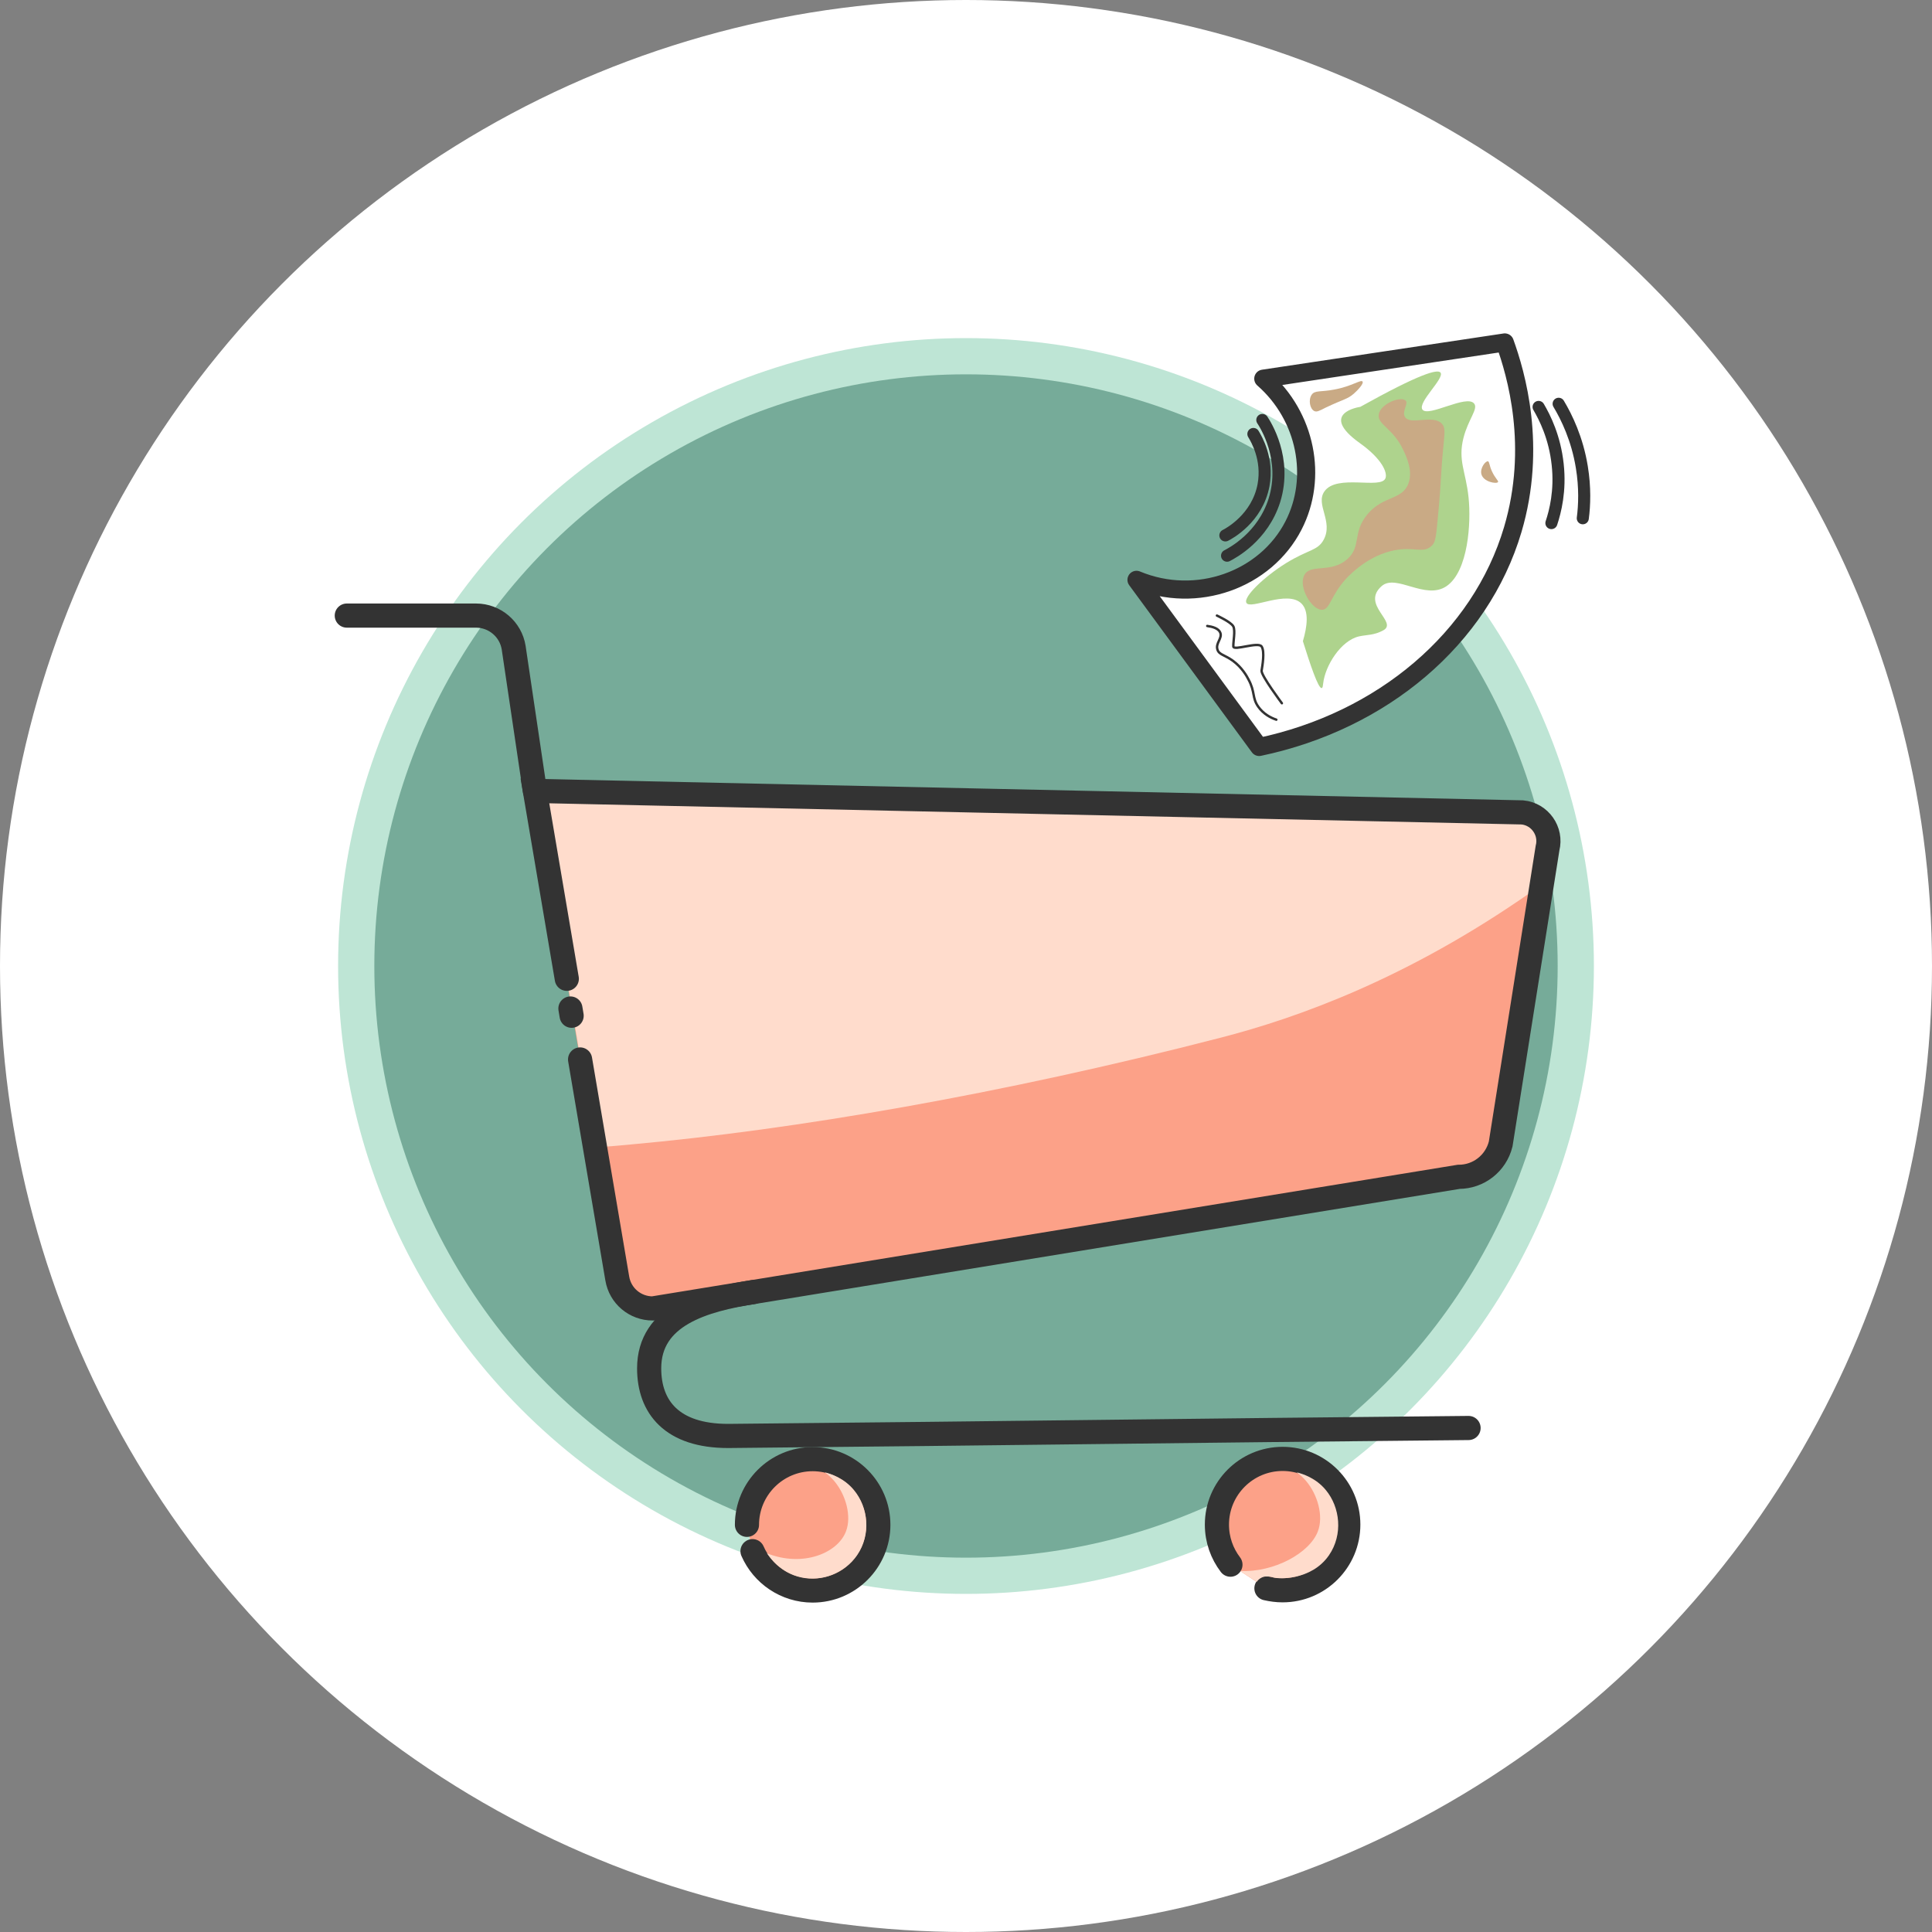
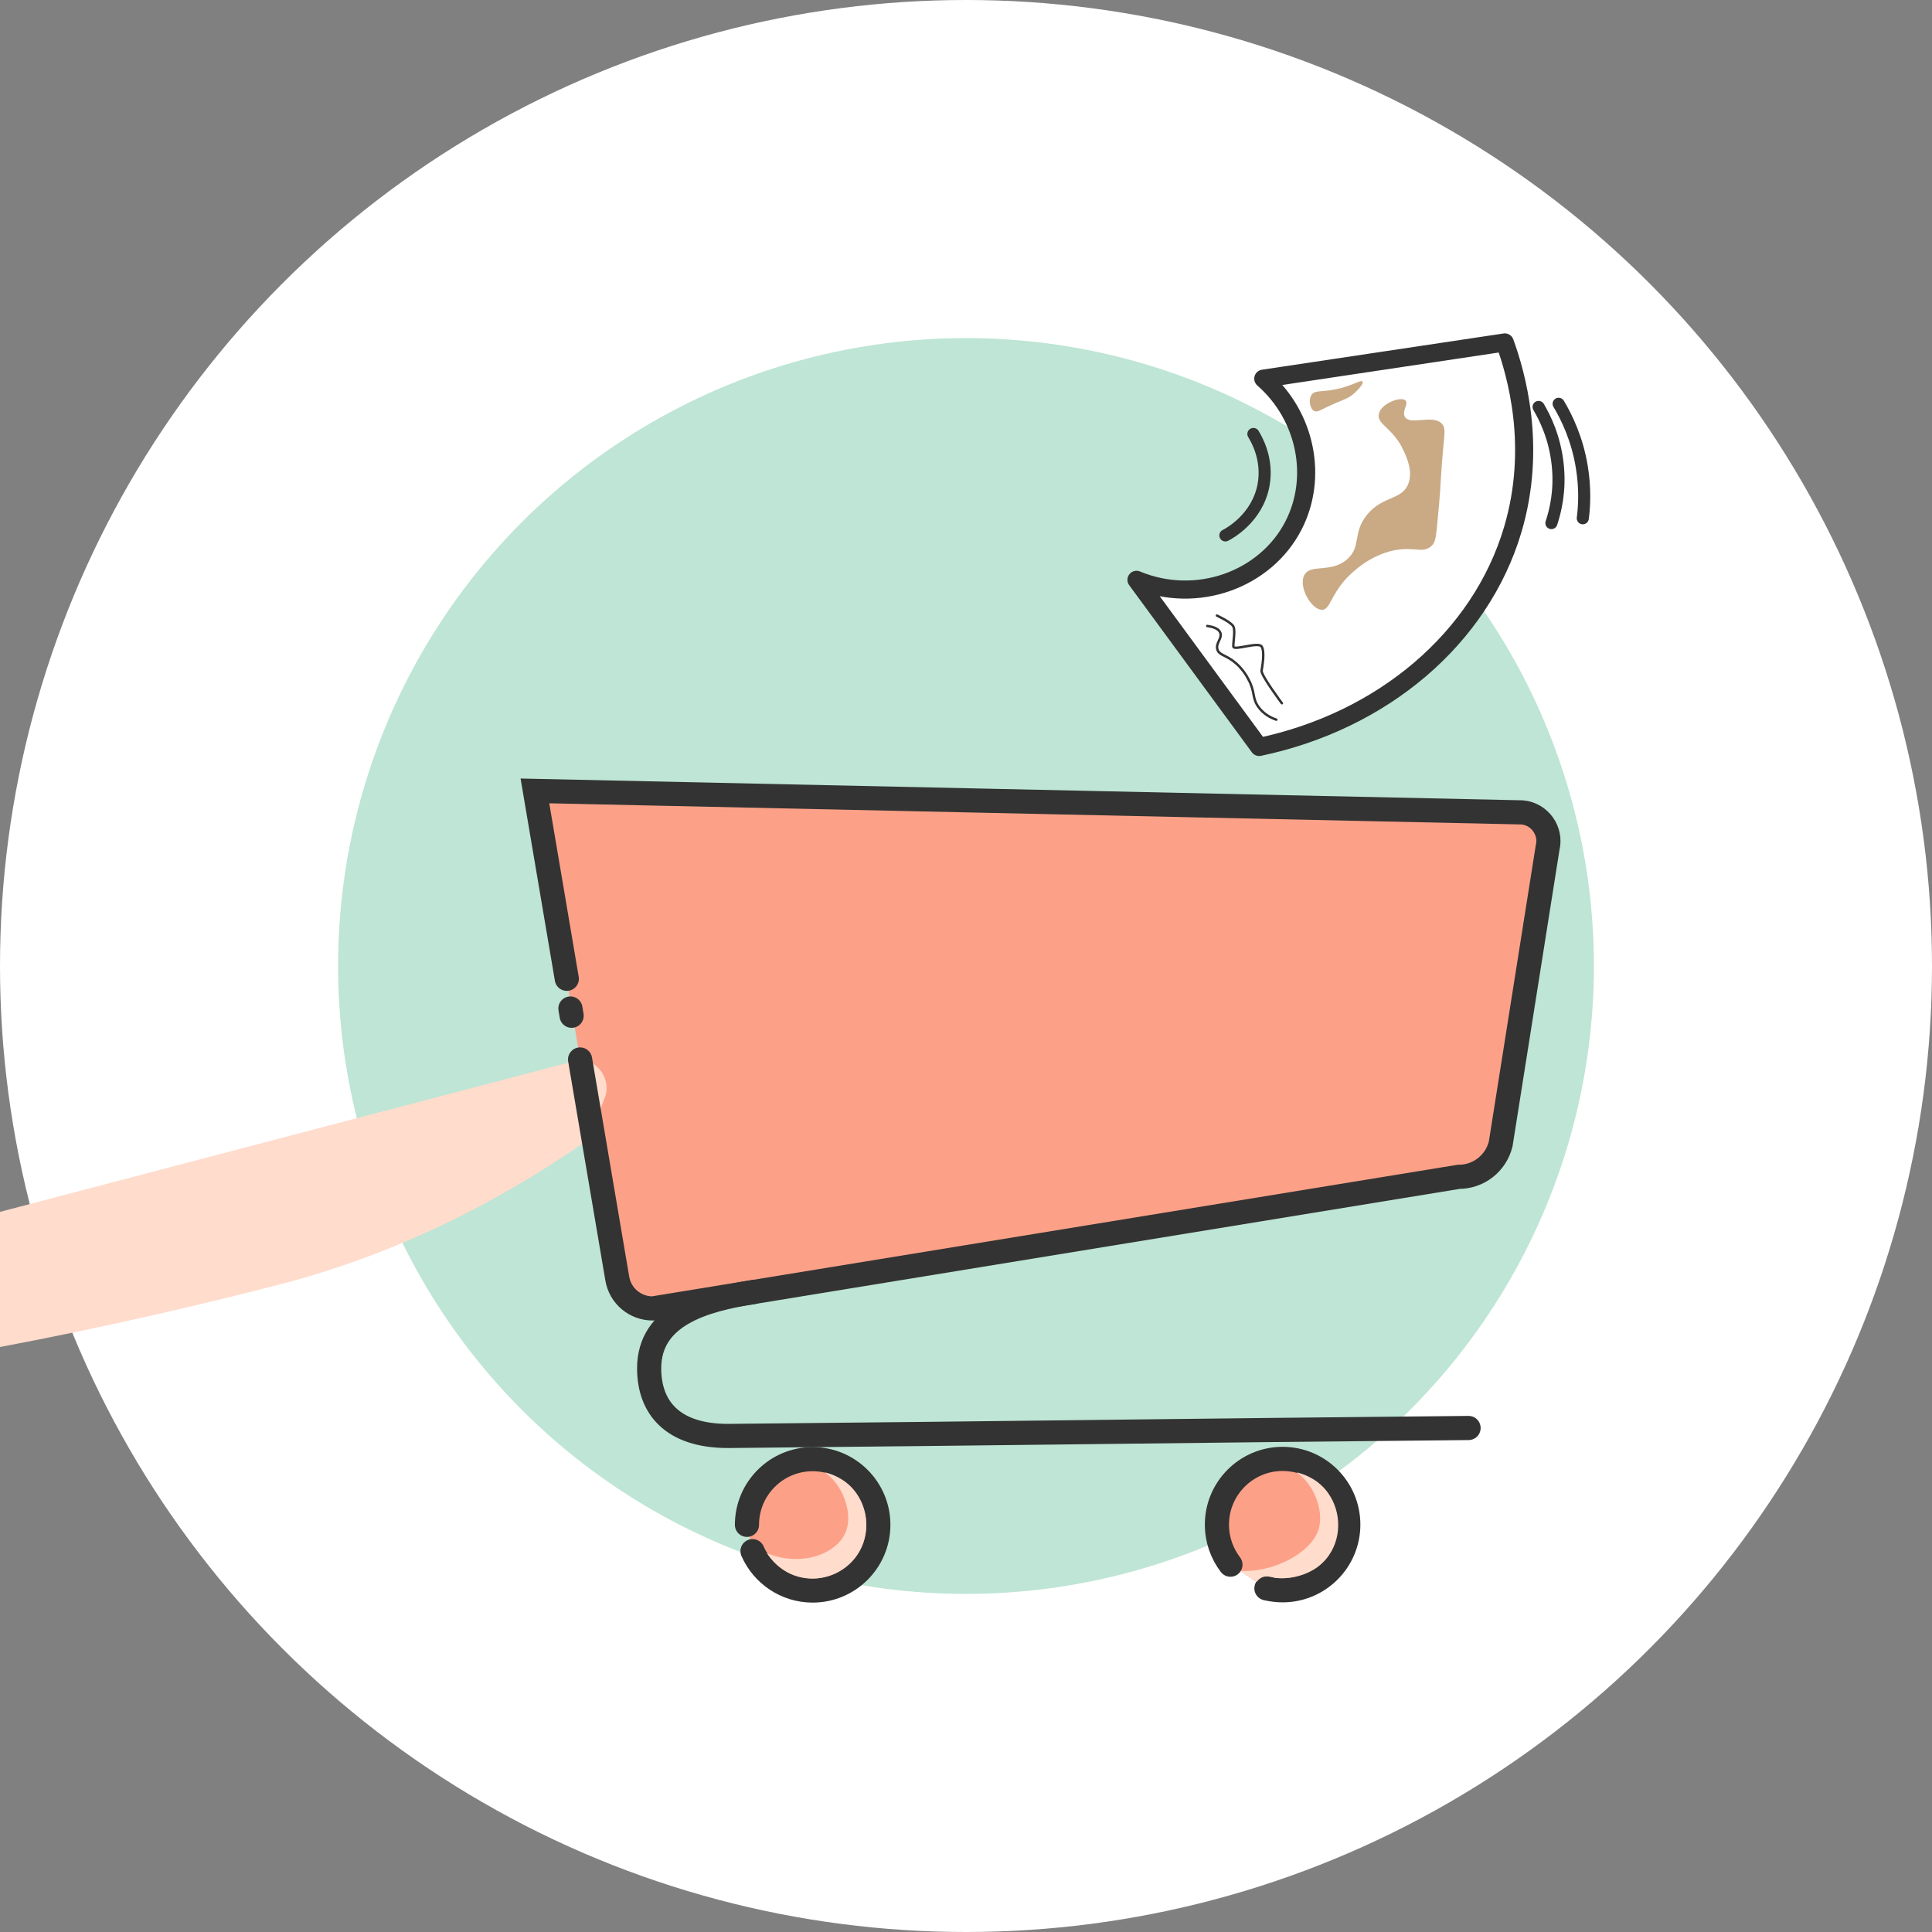
<svg xmlns="http://www.w3.org/2000/svg" viewBox="0 0 80 80" height="80" width="80" data-name="Livello 2" id="Livello_2">
  <rect x="0" y="0" width="80" height="80" fill="#808080" stroke="none" />
  <defs>
    <style>
      .cls-1 {
        fill: #aed38d;
      }

      .cls-1, .cls-2, .cls-3, .cls-4, .cls-5, .cls-6, .cls-7 {
        stroke-width: 0px;
      }

      .cls-2 {
        fill: #bee5d5;
      }

      .cls-3 {
        fill: #76ab99;
      }

      .cls-8, .cls-9, .cls-10 {
        fill: none;
        stroke-miterlimit: 10;
      }

      .cls-8, .cls-9, .cls-10, .cls-11, .cls-12 {
        stroke: #333;
        stroke-linecap: round;
      }

      .cls-9 {
        stroke-width: .1px;
      }

      .cls-10 {
        stroke-width: .5px;
      }

      .cls-11, .cls-5 {
        fill: #fca188;
      }

      .cls-11, .cls-12 {
        stroke-linejoin: round;
      }

      .cls-4, .cls-12 {
        fill: #fff;
      }

      .cls-12 {
        stroke-width: .75px;
      }

      .cls-6 {
        fill: #c9aa85;
      }

      .cls-7 {
        fill: #ffdccc;
      }
    </style>
  </defs>
  <g id="Sale">
    <g id="base">
      <circle r="40" cy="40" cx="40" class="cls-4" />
      <circle r="26" cy="40" cx="40" class="cls-2" />
-       <circle r="24.5" cy="40" cx="40" class="cls-3" />
    </g>
    <g>
      <path d="m22.15,32.75l40.89.89c.72.07,1.22.77,1.04,1.48l-1.94,12.25c-.2.8-.91,1.36-1.74,1.36l-33.37,5.45c-.73,0-1.35-.52-1.47-1.24l-3.42-20.19Z" class="cls-5" />
-       <path d="m24.04,43.87l-1.88-11.12,40.89.89c.72.07,1.22.77,1.04,1.48-.23.61-.46,1.21-.69,1.82-5.11,3.57-9.64,5.2-12.86,6.03-9.1,2.35-17.66,3.81-24.42,4.42-.55.05-1,.09-1.31.11-.13-.43-.27-.86-.4-1.29l-.37-2.33Z" class="cls-7" />
-       <path d="m14.36,25.49h5.35c.78,0,1.44.57,1.56,1.33l.88,5.93" class="cls-8" />
+       <path d="m24.04,43.87c.72.07,1.22.77,1.04,1.48-.23.61-.46,1.21-.69,1.82-5.11,3.57-9.64,5.2-12.86,6.03-9.1,2.35-17.66,3.81-24.42,4.42-.55.05-1,.09-1.31.11-.13-.43-.27-.86-.4-1.29l-.37-2.33Z" class="cls-7" />
      <path d="m31.2,53.5c-2.04.32-4.32.95-4.32,3.16,0,1.6.94,2.8,3.27,2.8,11.82-.11,18.84-.22,30.66-.33" class="cls-8" />
      <path d="m23.47,40.53l-1.32-7.78,40.89.89c.72.07,1.22.77,1.04,1.48l-1.94,12.25c-.2.8-.91,1.36-1.74,1.36l-33.37,5.45c-.73,0-1.35-.52-1.47-1.24l-1.54-9.07" class="cls-8" />
      <line y2="41.76" x2="23.62" y1="42.06" x1="23.67" class="cls-8" />
      <path d="m30.93,63.14c0-1.5,1.22-2.72,2.72-2.72s2.72,1.22,2.72,2.72-1.22,2.72-2.72,2.72c-1.11,0-2.07-.67-2.49-1.63" class="cls-11" />
      <path d="m50.95,64.79c-.35-.46-.56-1.03-.56-1.66,0-1.5,1.22-2.72,2.72-2.72s2.72,1.22,2.72,2.72-1.22,2.72-2.72,2.72c-.23,0-.45-.03-.67-.08" class="cls-11" />
      <path d="m34.17,60.98c.1.07.23.18.36.33.5.58.74,1.48.5,2.1-.34.9-1.78,1.5-3.27.91.1.15.55.82,1.43,1,.85.18,1.78-.17,2.3-.92.59-.86.46-1.99-.13-2.7-.41-.5-.96-.67-1.19-.73Z" class="cls-7" />
      <path d="m53.71,60.98c.1.07.23.18.36.33.5.58.74,1.48.5,2.1-.34.9-1.82,1.71-3.22,1.64.23.15.46.3.69.45.03-.05.11-.14.23-.19.09-.04.18-.03.24-.03.12,0,.21.04.22.04.16.06,1.56.15,2.3-.92.59-.86.46-1.99-.13-2.7-.41-.5-.96-.67-1.19-.73Z" class="cls-7" />
      <g>
        <path d="m62.31,14.18c.47,1.3,1.35,4.31.33,7.75-1.34,4.51-5.4,7.93-10.5,9-1.69-2.31-3.39-4.61-5.08-6.92,2.5,1.04,5.35-.01,6.5-2.25,1.02-1.98.53-4.52-1.25-6.08,3.33-.5,6.67-1,10-1.5Z" class="cls-12" />
-         <path d="m56.31,16.85s-1.75.25,0,1.5c.9.64,1.15,1.21,1.06,1.45-.18.48-2.02-.19-2.53.55-.38.54.38,1.24-.03,2-.25.46-.62.39-1.56.97-.9.56-1.77,1.39-1.64,1.64.16.31,1.69-.55,2.28.03.32.32.24.95.06,1.56.29.93.64,1.98.78,1.94.04,0,.05-.11.06-.19.08-.73.73-1.78,1.49-1.95.32-.07.62-.04,1-.25.62-.34-.94-1.06-.07-1.83.6-.53,1.81.6,2.69,0,.9-.62,1.02-2.64.91-3.67-.11-1.07-.45-1.53-.21-2.47.2-.78.62-1.2.44-1.42-.31-.39-1.9.58-2.14.25-.21-.3.92-1.29.75-1.53-.12-.16-.87.05-3.33,1.42Z" class="cls-1" />
        <path d="m50.39,25.49s.59.27.68.45-.01.64,0,.83,1.03-.21,1.17,0,.03.81,0,1,.84,1.35.84,1.35" class="cls-9" />
-         <path d="m61.62,19.1c-.11-.02-.34.28-.28.53.08.33.64.42.69.33.03-.05-.11-.14-.25-.44-.12-.26-.1-.4-.17-.42Z" class="cls-6" />
        <path d="m54.31,16.35c-.14.21-.07.58.11.67.1.05.2,0,.47-.14.78-.37.89-.34,1.17-.58.16-.14.42-.42.36-.5-.06-.1-.45.2-1.17.33-.56.11-.81.02-.94.22Z" class="cls-6" />
        <path d="m58.19,16.58c-.18-.18-1.03.13-1.1.58-.07.42.6.57,1.02,1.48.14.3.4.86.21,1.38-.26.7-1.05.49-1.71,1.29-.62.76-.23,1.33-.83,1.85-.68.59-1.51.17-1.77.65-.26.48.29,1.44.73,1.44.34,0,.35-.59,1.02-1.31.25-.26.95-.94,1.96-1.15.85-.17,1.18.14,1.54-.17.21-.18.2-.37.33-1.75.07-.77.09-1.54.17-2.31.06-.64.1-.86-.06-1.02-.38-.39-1.29.08-1.52-.27-.15-.23.16-.56.02-.69Z" class="cls-6" />
        <path d="m63.71,16.85c.26.44.67,1.26.79,2.38.12,1.09-.1,1.95-.26,2.43" class="cls-10" />
        <path d="m64.54,16.72c.33.55.77,1.45.96,2.62.14.85.11,1.59.04,2.12" class="cls-10" />
-         <path d="m52.27,17.39c.12.18,1.04,1.6.5,3.33-.48,1.51-1.73,2.17-1.96,2.29" class="cls-10" />
        <path d="m51.9,17.97c.12.2.62,1.03.42,2.12-.26,1.38-1.44,2.01-1.58,2.08" class="cls-10" />
        <path d="m49.99,25.92c.22.03.47.1.54.28.09.23-.2.43-.12.69.06.22.29.22.64.47.38.28.58.64.65.78.28.52.14.75.4,1.12.21.3.51.46.75.54" class="cls-9" />
      </g>
    </g>
  </g>
</svg>